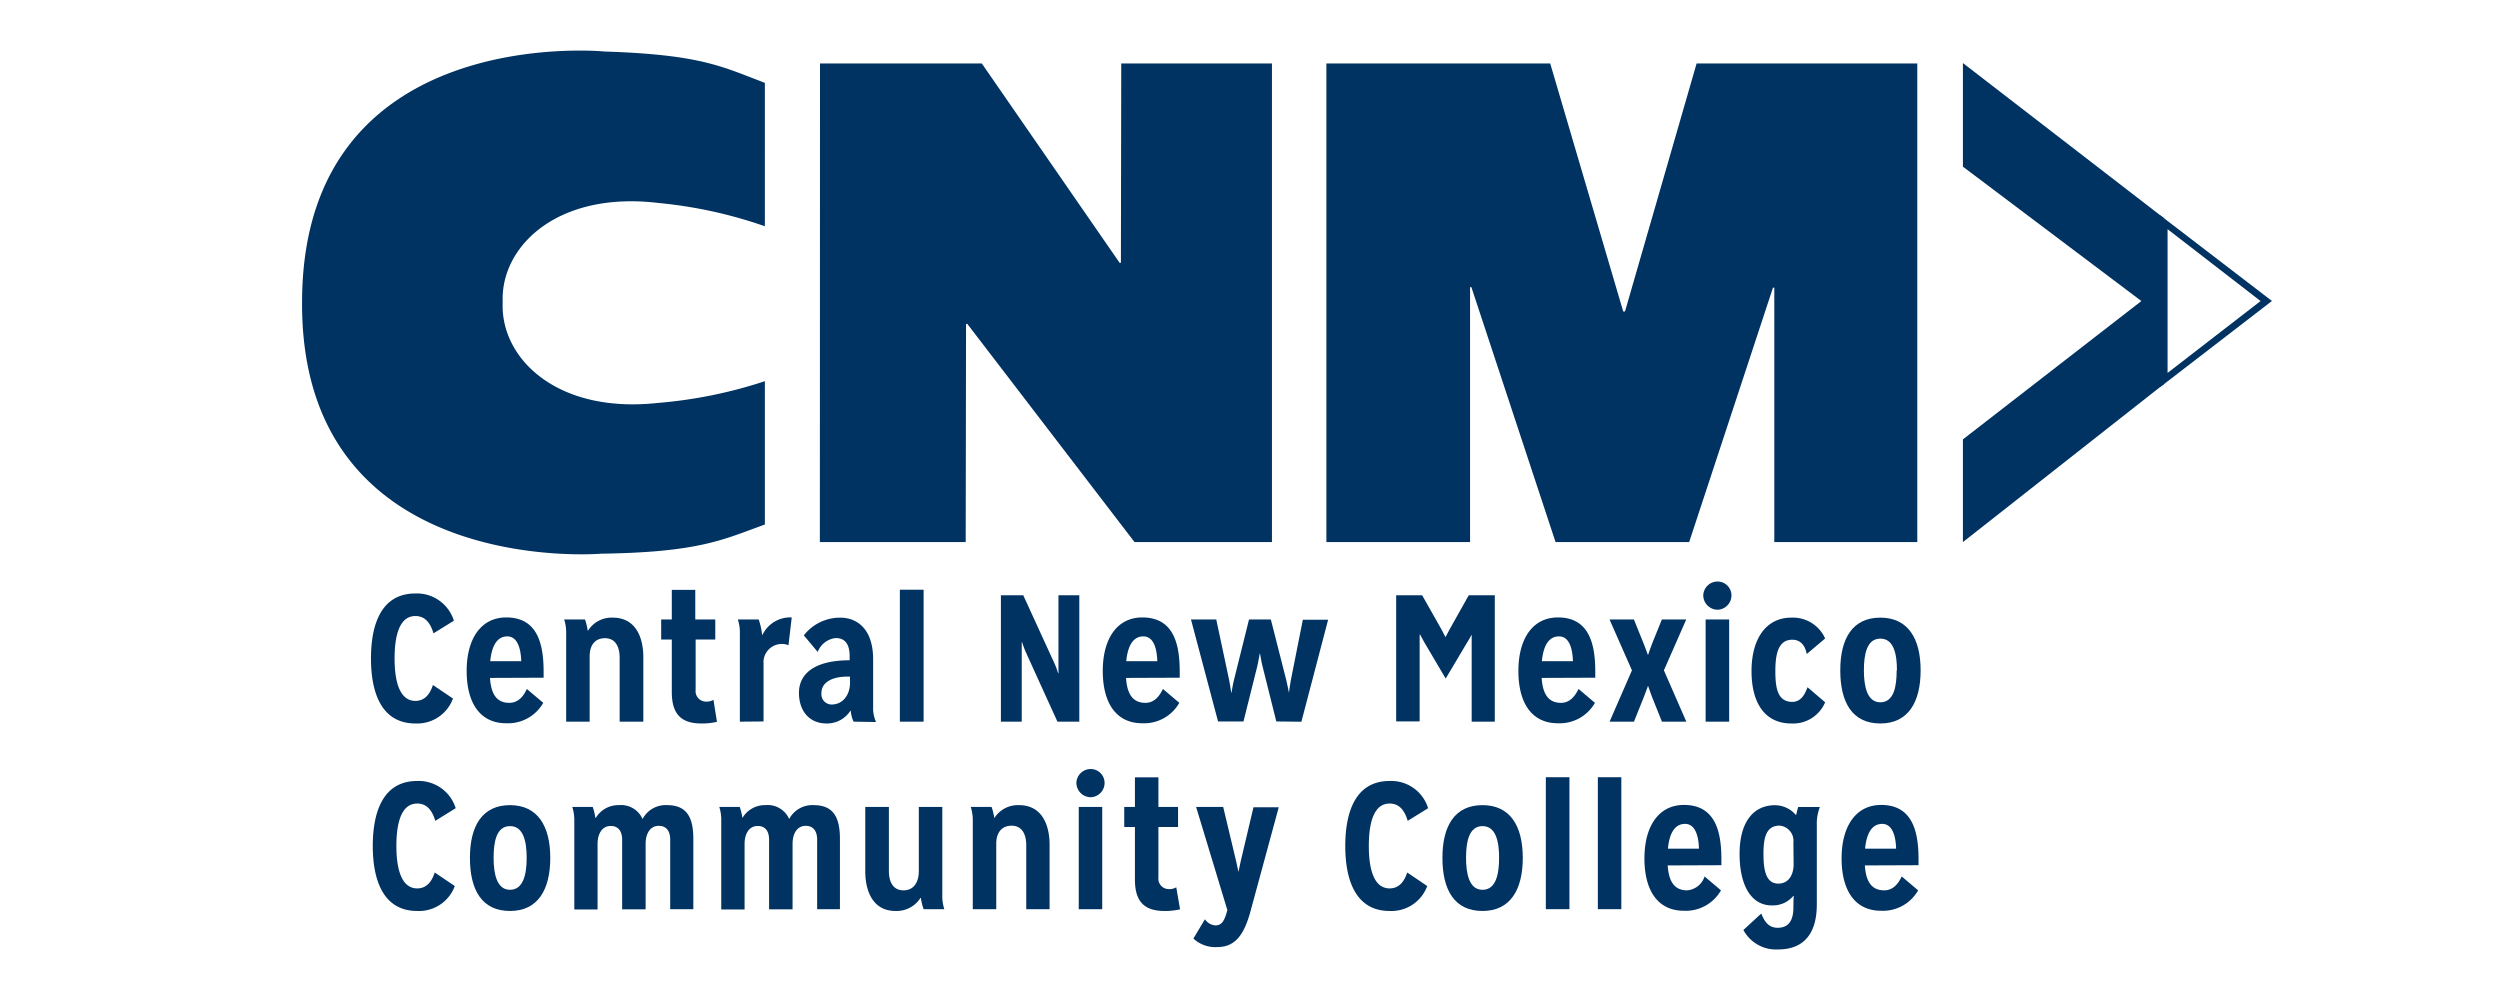
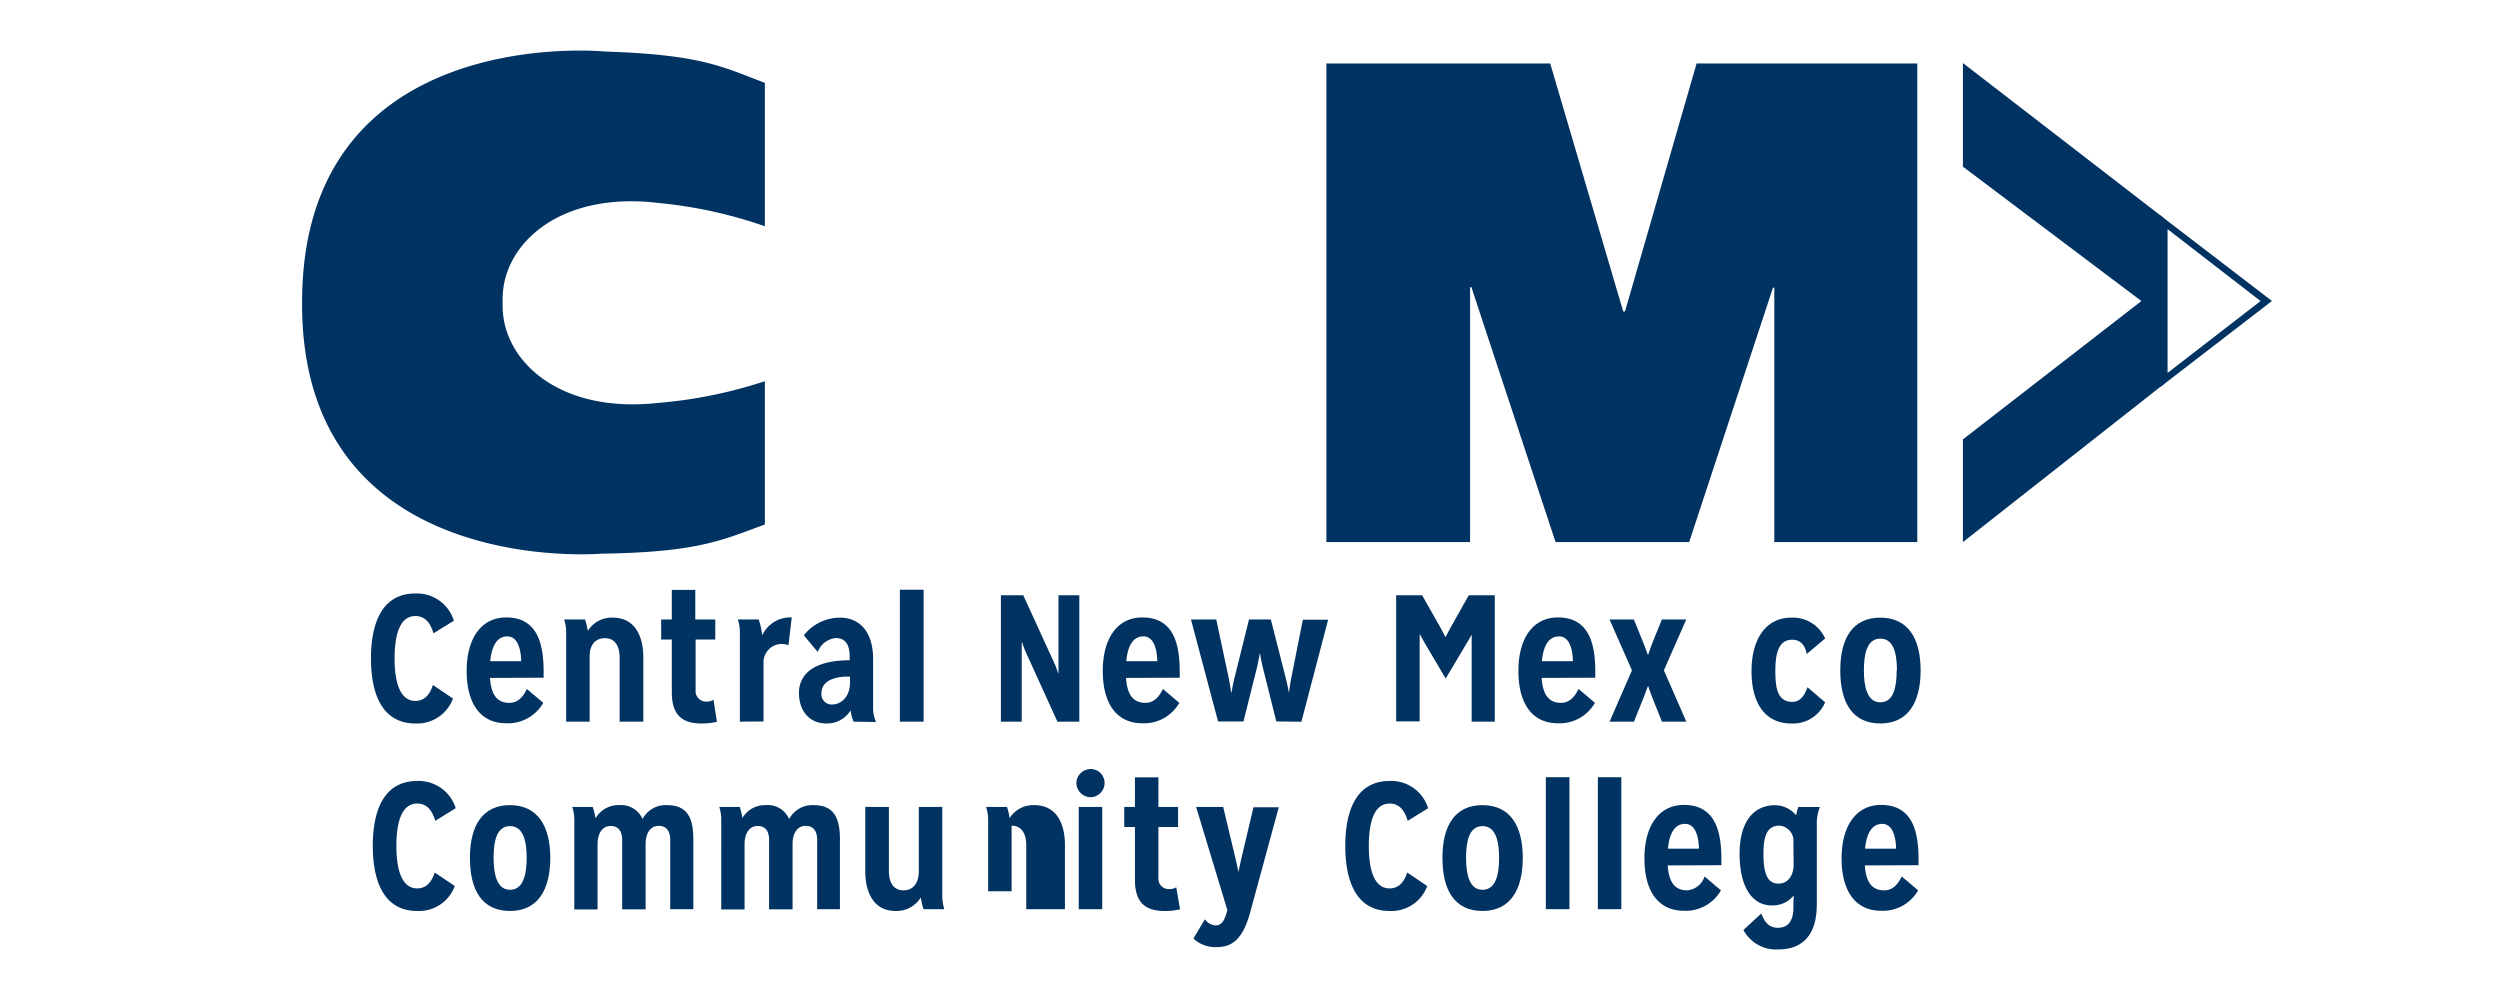
<svg xmlns="http://www.w3.org/2000/svg" class="svg-logo" viewBox="0 0 360 144">
  <defs>
    <style>.cls-1{fill:#003262;}</style>
  </defs>
  <title>CNM_Logos</title>
  <path class="cls-1" d="M65.23,100.59a5.49,5.49,0,0,1-5.41,3.59c-5,0-6.4-4.63-6.4-9.36s1.38-9.36,6.4-9.36a5.58,5.58,0,0,1,5.54,3.92L62.42,91.2c-.44-1.51-1.22-2.49-2.6-2.49-2.31,0-3,2.83-3,6.11s.71,6.11,3,6.11c1.3,0,2.08-.91,2.52-2.29Z" />
  <path class="cls-1" d="M70.56,97.62c.13,2,.75,3.59,2.78,3.59,1.17,0,2-.8,2.52-2l2.37,2a5.85,5.85,0,0,1-5.33,2.94c-3.72,0-5.7-2.84-5.7-7.54s2.11-7.7,5.7-7.7c4.6,0,5.38,4,5.38,7.83v.85Zm4.5-2.41c-.06-1.9-.58-3.57-2-3.57-1.66,0-2.28,1.69-2.47,3.57Z" />
  <path class="cls-1" d="M89.23,103.92V94.69c0-1.46-.55-2.79-2.11-2.79s-2.21,1.17-2.21,2.58v9.44H81.53V91.31a6.33,6.33,0,0,0-.29-2.11h3a8.64,8.64,0,0,1,.39,1.61h.05a4,4,0,0,1,3.56-1.87c3.23,0,4.4,2.73,4.4,5.72v9.26Z" />
  <path class="cls-1" d="M103.24,103.94a9.21,9.21,0,0,1-2.26.24c-3.1,0-4.24-1.59-4.24-4.53V92.09H95.21V89.2h1.53V84.94h3.38V89.2H103v2.89h-2.83v7.28a1.5,1.5,0,0,0,1.51,1.66,1.83,1.83,0,0,0,1.06-.26Z" />
  <path class="cls-1" d="M106.54,103.92V91.31a6.08,6.08,0,0,0-.29-2.11h3a9.77,9.77,0,0,1,.49,2.21h.06a4.44,4.44,0,0,1,4.21-2.5l-.47,4a2.64,2.64,0,0,0-3.59,2.68v8.3Z" />
  <path class="cls-1" d="M122.92,103.92a4.4,4.4,0,0,1-.41-1.56h-.06a4,4,0,0,1-3.4,1.82c-2.68,0-4-2-4-4.4,0-2.7,2.15-4.7,7.3-4.7V94.5c0-1.56-.54-2.62-2-2.62a3.13,3.13,0,0,0-2.6,2l-2-2.39a6.64,6.64,0,0,1,5.2-2.55c2.57,0,4.78,1.72,4.78,6v6.84a4.89,4.89,0,0,0,.42,2.19Zm-.52-6.48c-2.29-.1-4.11.68-4.11,2.34a1.48,1.48,0,0,0,1.46,1.67c1.66,0,2.65-1.43,2.65-3.12Z" />
  <path class="cls-1" d="M129.58,103.92v-19H133v19Z" />
  <path class="cls-1" d="M152.27,103.92,147.62,93.7c-.21-.49-.44-1.22-.44-1.22h-.05s0,.78,0,1.35v10.09h-3V85.72h3.22l4.58,10c.2.45.44,1.23.44,1.23h.05c0-.13,0-.89,0-1.33V85.72h3v18.2Z" />
  <path class="cls-1" d="M162.15,97.62c.13,2,.76,3.59,2.79,3.59,1.17,0,1.95-.8,2.52-2l2.36,2a5.83,5.83,0,0,1-5.33,2.94c-3.71,0-5.69-2.84-5.69-7.54s2.11-7.7,5.69-7.7c4.61,0,5.39,4,5.39,7.83v.85Zm4.5-2.41c-.05-1.9-.57-3.57-2-3.57-1.66,0-2.29,1.69-2.47,3.57Z" />
  <path class="cls-1" d="M183.79,103.89l-2-8c-.18-.72-.34-1.76-.34-1.76h-.05s-.16,1-.34,1.76l-2,8h-3.66l-3.9-14.69h3.64L177,97.94c.13.65.29,1.79.29,1.79h.05s.18-1.14.34-1.77l2.18-8.76H183L185.24,98c.16.65.37,1.77.37,1.77h0s.13-1.09.26-1.77l1.74-8.76h3.64l-3.85,14.69Z" />
  <path class="cls-1" d="M211.92,103.92V92.71c0-.52,0-1.25,0-1.25h-.05s-.31.63-.57,1l-3.12,5.25h0l-3.07-5.2c-.23-.41-.62-1.14-.62-1.14h-.06s0,.75,0,1.3v11.21h-3.38V85.72h3.74l2.76,4.88c.23.42.6,1.15.6,1.15h0l.62-1.17,2.73-4.86h3.75v18.2Z" />
  <path class="cls-1" d="M222,97.62c.13,2,.76,3.59,2.78,3.59,1.17,0,1.95-.8,2.53-2l2.36,2a5.84,5.84,0,0,1-5.33,2.94c-3.72,0-5.69-2.84-5.69-7.54s2.1-7.7,5.69-7.7c4.6,0,5.38,4,5.38,7.83v.85Zm4.5-2.41c-.05-1.9-.57-3.57-2-3.57-1.67,0-2.29,1.69-2.47,3.57Z" />
  <path class="cls-1" d="M242.83,103.92h-3.51l-1.43-3.57c-.26-.64-.54-1.53-.54-1.53h-.06s-.31.89-.57,1.53l-1.43,3.57h-3.51L235,96.53l-3.23-7.33h3.51l1.43,3.54c.24.59.57,1.53.57,1.53h.06s.31-.94.54-1.53l1.43-3.54h3.51l-3.22,7.33Z" />
-   <path class="cls-1" d="M245.27,85.74a2.06,2.06,0,0,1,2.06-2,2,2,0,0,1,2,2,2.06,2.06,0,0,1-2,2.06A2.08,2.08,0,0,1,245.27,85.74Zm.34,18.18V89.2H249v14.72Z" />
  <path class="cls-1" d="M262.82,101.13a5,5,0,0,1-4.88,3.05c-3.72,0-5.72-2.84-5.72-7.54s2.13-7.7,5.72-7.7a5.08,5.08,0,0,1,4.88,3l-2.65,2.24c-.23-1.25-.91-2.06-2.08-2.06-2.08,0-2.44,2.19-2.44,4.53s.29,4.42,2.44,4.42c1.2,0,1.8-1,2.19-2.11Z" />
  <path class="cls-1" d="M265,96.53c0-4.63,1.79-7.59,5.77-7.59s5.8,3,5.8,7.59-1.8,7.65-5.8,7.65S265,101.21,265,96.53Zm8.16,0c0-2.26-.42-4.57-2.39-4.57s-2.37,2.31-2.37,4.57.44,4.6,2.37,4.6S273.12,98.9,273.12,96.53Z" />
  <path class="cls-1" d="M65.49,127.59a5.49,5.49,0,0,1-5.41,3.59c-5,0-6.4-4.63-6.4-9.36s1.38-9.36,6.4-9.36a5.58,5.58,0,0,1,5.54,3.92l-2.94,1.82c-.44-1.51-1.22-2.49-2.6-2.49-2.31,0-3,2.83-3,6.11s.71,6.11,3,6.11c1.3,0,2.08-.91,2.52-2.29Z" />
  <path class="cls-1" d="M67.67,123.53c0-4.63,1.8-7.59,5.77-7.59s5.8,3,5.8,7.59-1.79,7.65-5.8,7.65S67.67,128.21,67.67,123.53Zm8.17,0c0-2.26-.42-4.57-2.4-4.57s-2.36,2.31-2.36,4.57.44,4.6,2.36,4.6S75.84,125.9,75.84,123.53Z" />
  <path class="cls-1" d="M96.51,130.92v-10c0-1.45-.73-2-1.64-2-1.3,0-1.9,1.2-1.9,2.58v9.44H89.59v-10c0-1.45-.73-2-1.64-2-1.3,0-1.9,1.2-1.9,2.58v9.44H82.7V118.31a6.33,6.33,0,0,0-.29-2.11h2.94a8.69,8.69,0,0,1,.39,1.59h.05a3.76,3.76,0,0,1,3.33-1.85,3.38,3.38,0,0,1,3.41,2h0a3.75,3.75,0,0,1,3.54-2c3,0,3.77,2,3.77,4.89v10.09Z" />
  <path class="cls-1" d="M117.67,130.92v-10c0-1.45-.73-2-1.64-2-1.3,0-1.9,1.2-1.9,2.58v9.44h-3.38v-10c0-1.45-.72-2-1.63-2-1.3,0-1.9,1.2-1.9,2.58v9.44h-3.36V118.31a6.3,6.3,0,0,0-.28-2.11h2.94a8.69,8.69,0,0,1,.39,1.59h0a3.74,3.74,0,0,1,3.33-1.85,3.36,3.36,0,0,1,3.4,2h0a3.76,3.76,0,0,1,3.54-2c3,0,3.77,2,3.77,4.89v10.09Z" />
  <path class="cls-1" d="M133,130.92a8,8,0,0,1-.39-1.62h-.06a4.08,4.08,0,0,1-3.59,1.88c-3.19,0-4.36-2.73-4.36-5.72V116.2H128v9.23c0,1.46.54,2.78,2.1,2.78s2.21-1.27,2.21-2.78V116.2h3.38v12.61a6.33,6.33,0,0,0,.29,2.11Z" />
-   <path class="cls-1" d="M147.78,130.92v-9.23c0-1.46-.55-2.79-2.11-2.79s-2.21,1.17-2.21,2.58v9.44h-3.38V118.31a6.33,6.33,0,0,0-.29-2.11h3a8.64,8.64,0,0,1,.39,1.61h0a4,4,0,0,1,3.56-1.87c3.23,0,4.4,2.73,4.4,5.72v9.26Z" />
+   <path class="cls-1" d="M147.78,130.92v-9.23c0-1.46-.55-2.79-2.11-2.79v9.44h-3.38V118.31a6.33,6.33,0,0,0-.29-2.11h3a8.64,8.64,0,0,1,.39,1.61h0a4,4,0,0,1,3.56-1.87c3.23,0,4.4,2.73,4.4,5.72v9.26Z" />
  <path class="cls-1" d="M155,112.74a2.06,2.06,0,0,1,2.06-2,2,2,0,0,1,2,2,2.06,2.06,0,0,1-2,2.06A2.08,2.08,0,0,1,155,112.74Zm.34,18.18V116.2h3.38v14.72Z" />
  <path class="cls-1" d="M169.93,130.94a9.26,9.26,0,0,1-2.26.24c-3.1,0-4.24-1.59-4.24-4.53v-7.56h-1.54V116.2h1.54v-4.26h3.38v4.26h2.83v2.89h-2.83v7.28a1.5,1.5,0,0,0,1.51,1.66,1.83,1.83,0,0,0,1.06-.26Z" />
  <path class="cls-1" d="M172.24,116.2h3.9L178,124l.34,1.56h0s.21-1,.34-1.61l1.82-7.7h3.64l-4,14.72c-1,3.85-2.39,5.41-4.88,5.41a4.62,4.62,0,0,1-3.41-1.23l1.66-2.78a2,2,0,0,0,1.51.89c1,0,1.35-.84,1.72-2.21Z" />
  <path class="cls-1" d="M205.52,127.59a5.49,5.49,0,0,1-5.41,3.59c-5,0-6.39-4.63-6.39-9.36s1.38-9.36,6.39-9.36a5.56,5.56,0,0,1,5.54,3.92l-2.94,1.82c-.44-1.51-1.22-2.49-2.6-2.49-2.31,0-3,2.83-3,6.11s.7,6.11,3,6.11c1.3,0,2.08-.91,2.53-2.29Z" />
  <path class="cls-1" d="M207.71,123.53c0-4.63,1.79-7.59,5.77-7.59s5.8,3,5.8,7.59-1.8,7.65-5.8,7.65S207.71,128.21,207.71,123.53Zm8.16,0c0-2.26-.42-4.57-2.39-4.57s-2.37,2.31-2.37,4.57.44,4.6,2.37,4.6S215.87,125.9,215.87,123.53Z" />
  <path class="cls-1" d="M222.6,130.92v-19H226v19Z" />
  <path class="cls-1" d="M230.09,130.92v-19h3.38v19Z" />
  <path class="cls-1" d="M240.15,124.62c.13,2,.76,3.59,2.79,3.59a2.88,2.88,0,0,0,2.52-2l2.36,2a5.84,5.84,0,0,1-5.33,2.94c-3.72,0-5.69-2.84-5.69-7.54s2.1-7.7,5.69-7.7c4.61,0,5.39,4,5.39,7.83v.85Zm4.5-2.41c-.05-1.9-.57-3.57-2-3.57-1.67,0-2.29,1.69-2.47,3.57Z" />
  <path class="cls-1" d="M258.25,129a3.85,3.85,0,0,1-3.1,1.38c-3,0-4.65-2.91-4.65-7.43s1.95-7,5.1-7a4,4,0,0,1,3,1.4h.05c.14-.65.29-1.14.29-1.14h3.12a6.81,6.81,0,0,0-.44,2.11v11.93c0,4.16-1.85,6.47-5.57,6.47a5.33,5.33,0,0,1-5-2.8l2.57-2.37c.44,1.07,1,2.05,2.37,2.05,1.53,0,2.26-1,2.26-2.93,0-1,.05-1.62.05-1.62Zm0-7.69a2.19,2.19,0,0,0-2-2.42c-2,0-2.31,1.9-2.31,4.06s.28,4.29,2.13,4.29c1.64,0,2.21-1.49,2.21-2.73Z" />
  <path class="cls-1" d="M268.54,124.62c.13,2,.76,3.59,2.79,3.59,1.17,0,1.95-.8,2.52-2l2.36,2a5.83,5.83,0,0,1-5.33,2.94c-3.71,0-5.69-2.84-5.69-7.54s2.11-7.7,5.69-7.7c4.61,0,5.39,4,5.39,7.83v.85Zm4.5-2.41c-.05-1.9-.57-3.57-2-3.57-1.66,0-2.29,1.69-2.47,3.57Z" />
-   <path class="cls-1" d="M118.08,9.14h23.3l19.84,28.7h.19l.05-28.7h21.7V78.06H163.37L139.3,46.65h-.19l-.05,31.41h-21Z" />
  <path class="cls-1" d="M191,9.14h32.23l10.51,35.71H234L244.31,9.14h31.78V78.06H255.5V41.42h-.19L243.24,78.06H224L211.88,41.35h-.19V78.06H191Z" />
  <polygon class="cls-1" points="282.66 9.08 282.66 24 308.36 43.35 282.66 63.27 282.66 78.06 311.63 55.28 311.63 31.43 282.66 9.08" />
  <path class="cls-1" d="M311.06,55.74V31l16.1,12.34ZM312.13,33V53.7l13.39-10.35Z" />
  <path class="cls-1" d="M72.38,43.94c-.1,7.77,7.88,15.63,22.27,14.09a66.32,66.32,0,0,0,15.49-3.14V75.53c-6.07,2.2-9.52,4-23.56,4.2,0,0-43.48,3.73-43.08-36.5v.1C43.66,3.09,87.08,7.42,87.08,7.42c14,.45,17,2.23,23.06,4.51V32.58a65,65,0,0,0-15.3-3.35C80.48,27.5,72.39,35.24,72.38,43Z" />
</svg>